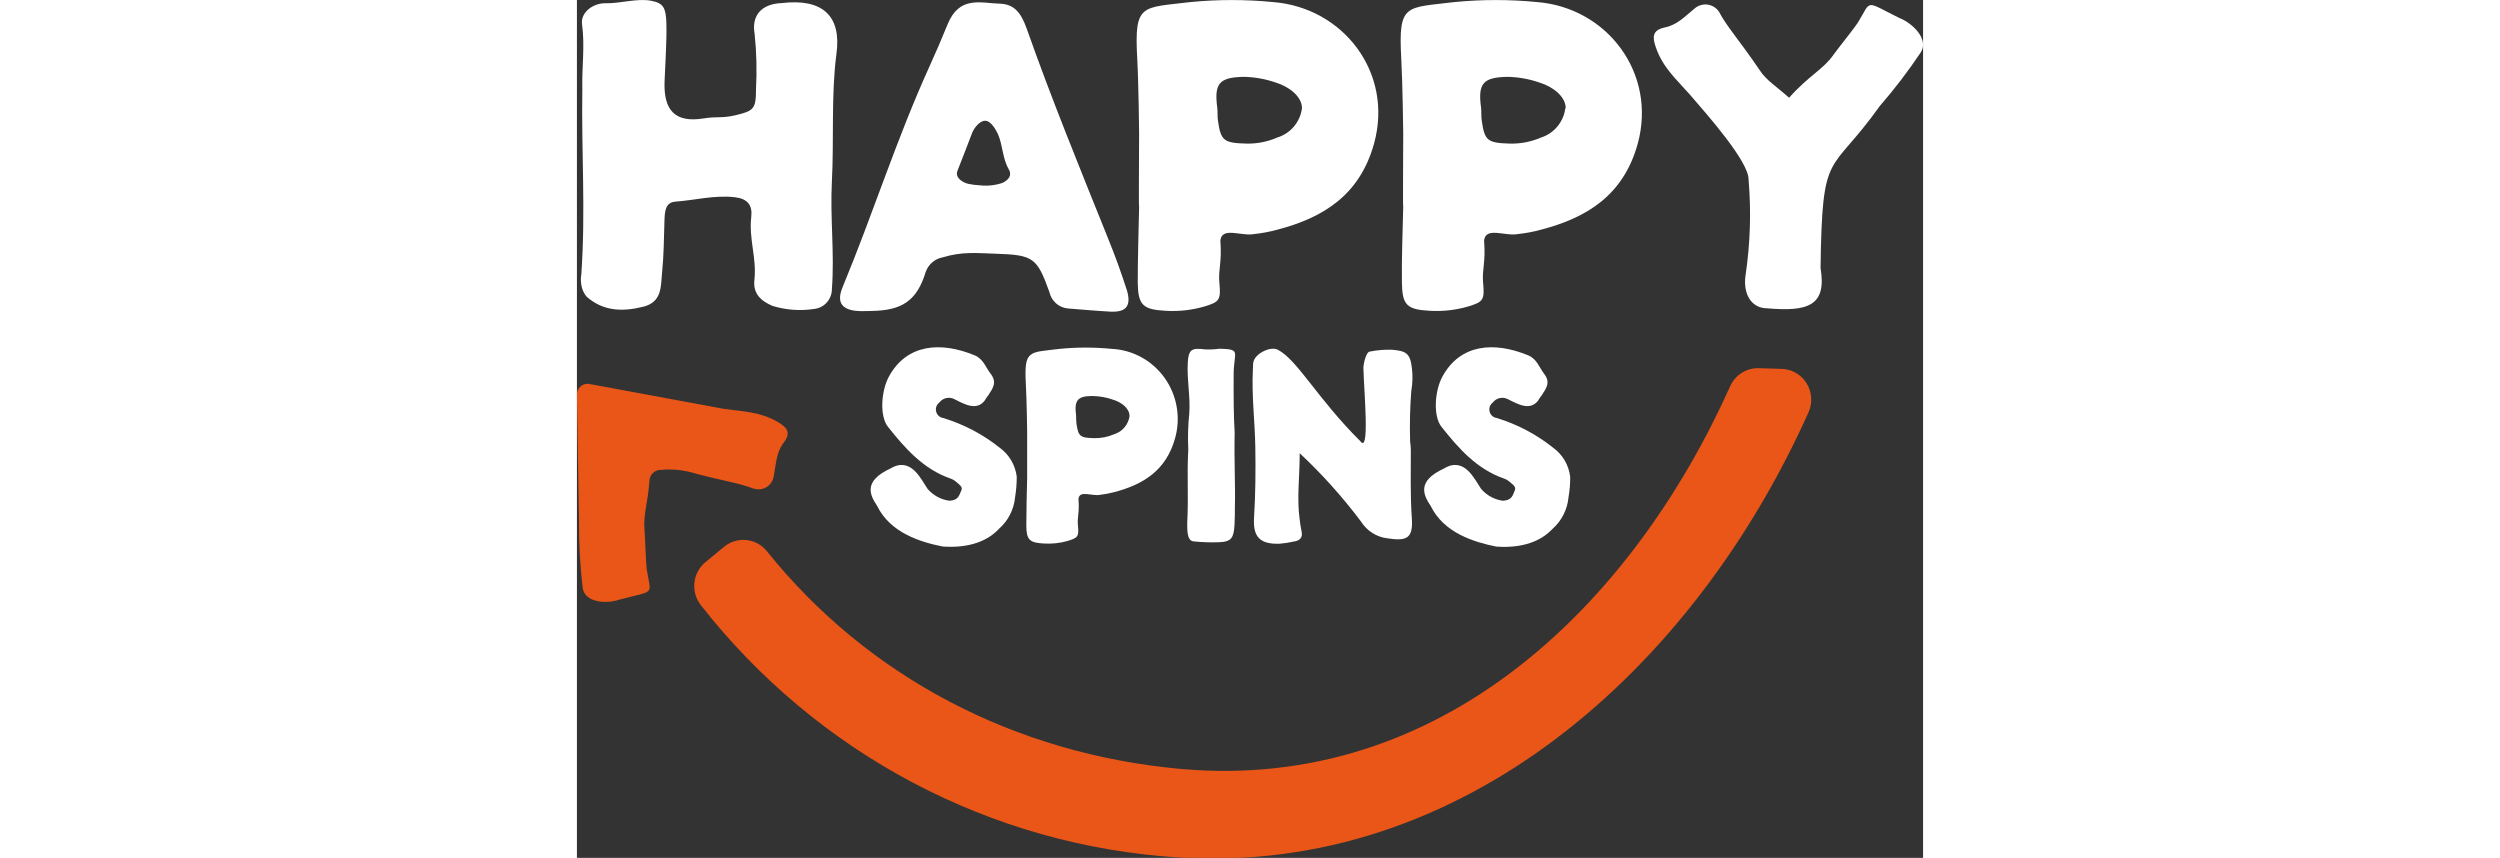
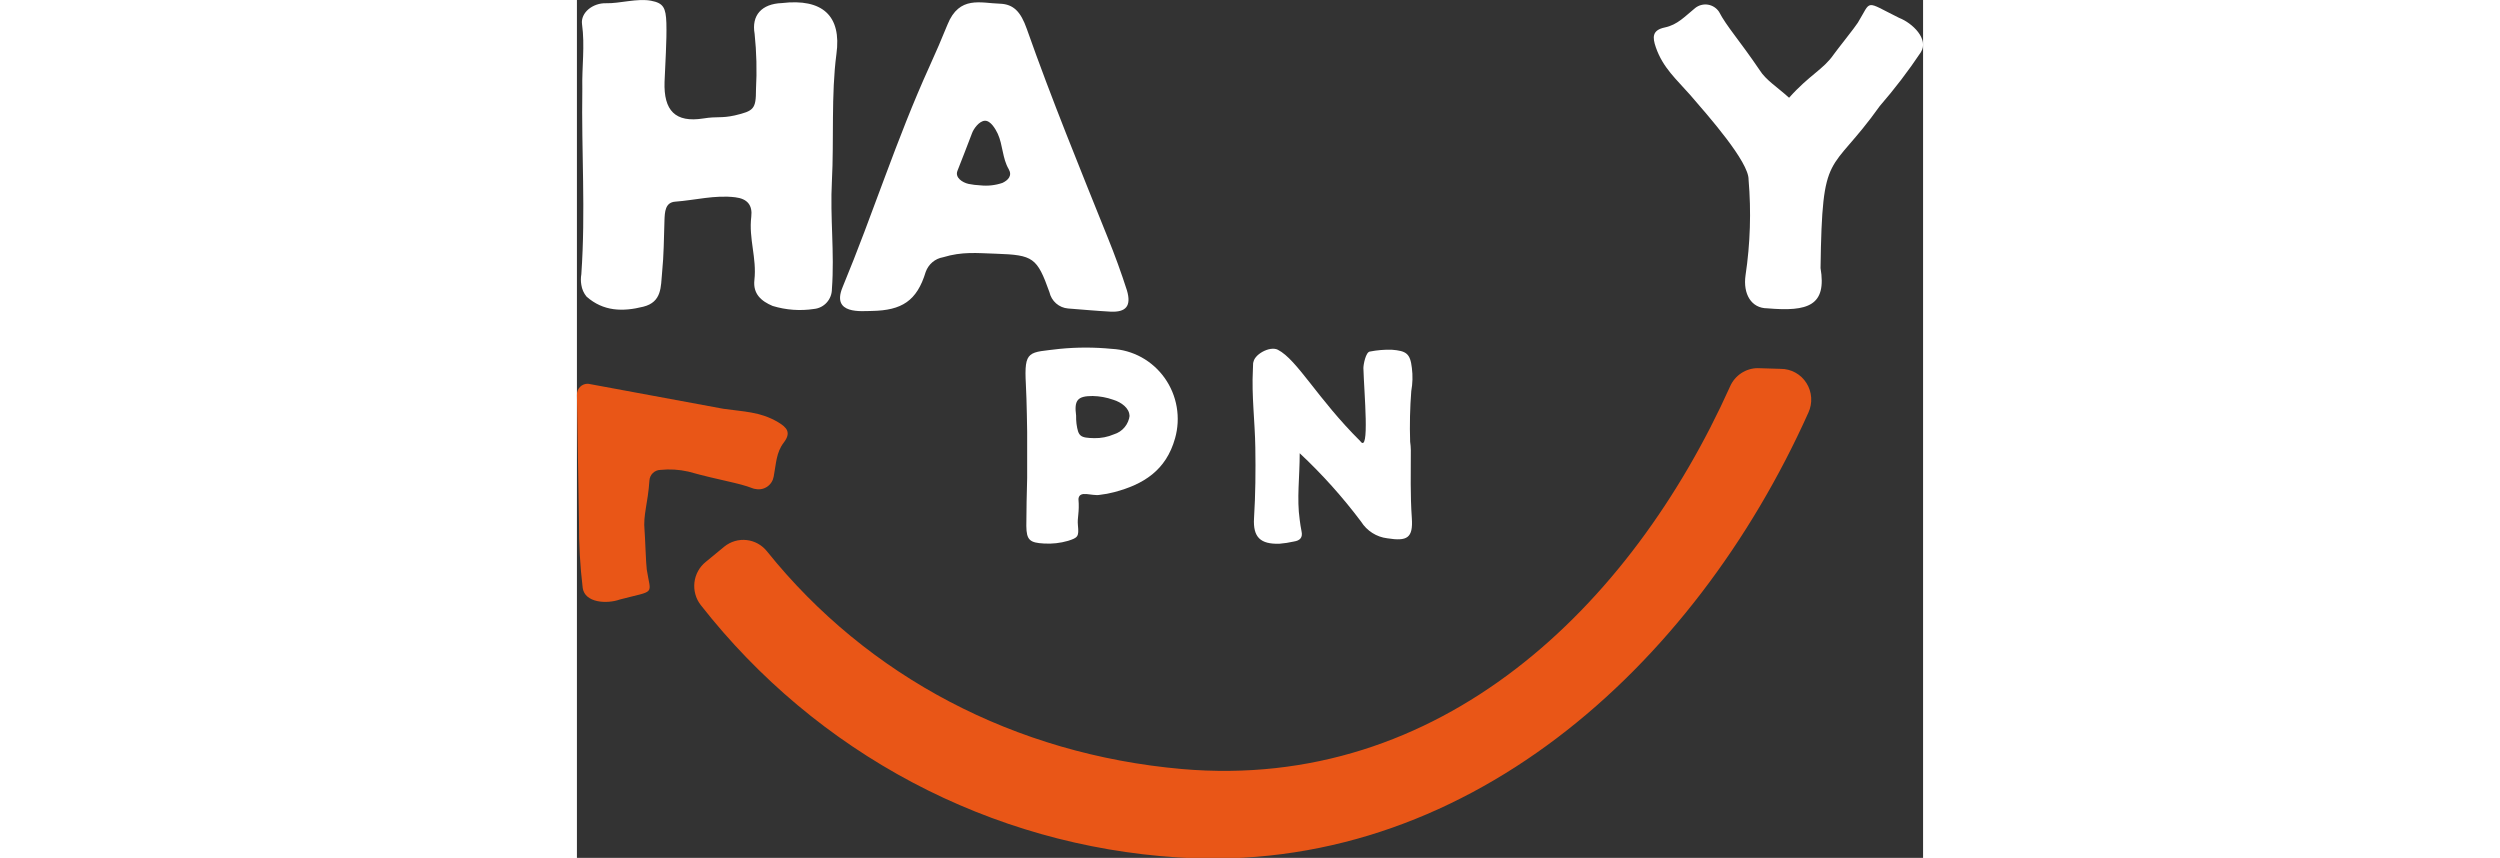
<svg xmlns="http://www.w3.org/2000/svg" width="102" height="35" viewBox="0 0 102 65" fill="none">
  <rect x="0" y="0" width="102" height="65" fill="#333333" stroke="none" />
  <g clip-path="url(#clip0)">
    <path d="M0.386 1.824C0.271 0.962 1.198 0.216 2.211 0.245C3.225 0.274 4.578 -0.146 5.626 0.058C6.554 0.233 6.738 0.589 6.778 1.737C6.818 3.112 6.686 4.854 6.64 6.195C6.565 8.374 7.446 9.318 9.594 8.974C10.654 8.805 10.913 8.974 11.955 8.747C13.401 8.403 13.568 8.269 13.568 6.777C13.645 5.373 13.611 3.963 13.464 2.564C13.216 1.16 13.994 0.291 15.526 0.233C18.59 -0.128 20.07 1.177 19.661 4.108C19.258 7.162 19.482 10.641 19.321 13.701C19.171 16.504 19.528 19.103 19.321 21.9C19.321 22.276 19.184 22.638 18.934 22.917C18.686 23.196 18.343 23.372 17.973 23.409C16.922 23.57 15.847 23.493 14.829 23.182C13.971 22.821 13.332 22.273 13.447 21.224C13.637 19.54 13.009 18.106 13.211 16.422C13.314 15.554 12.923 15.058 11.996 14.948C10.452 14.761 8.961 15.169 7.446 15.28C6.686 15.338 6.657 16.055 6.634 16.684C6.582 18.153 6.594 19.231 6.45 20.694C6.352 21.707 6.45 22.89 5.027 23.24C3.467 23.631 1.998 23.596 0.731 22.477C0.52 22.223 0.382 21.914 0.334 21.585C0.288 21.319 0.288 21.047 0.334 20.781C0.668 15.962 0.334 11.544 0.409 6.725C0.369 5.064 0.616 3.491 0.386 1.824Z" fill="white" />
    <path d="M40.41 23.613C39.344 23.555 38.279 23.456 37.213 23.374C36.879 23.347 36.562 23.212 36.308 22.99C36.054 22.768 35.877 22.47 35.803 22.139C34.864 19.511 34.576 19.324 31.771 19.225C30.274 19.178 29.209 19.05 27.74 19.493C27.443 19.544 27.165 19.673 26.934 19.869C26.704 20.065 26.529 20.319 26.427 20.606C25.759 22.809 24.613 23.52 22.344 23.561C21.607 23.561 19.258 23.864 20.127 21.766C22.477 16.096 24.187 10.6 26.721 5.017C27.199 3.974 27.648 2.92 28.08 1.859C28.973 -0.356 30.602 0.239 32.048 0.28C33.09 0.315 33.632 0.897 34.086 2.185C35.969 7.523 38.118 12.768 40.225 18.013C40.759 19.326 41.243 20.657 41.676 22.005C42.022 23.182 41.613 23.677 40.41 23.613ZM32.716 12.815C32.232 11.993 32.278 10.985 31.887 10.134C31.725 9.79 31.351 9.132 30.913 9.149C30.476 9.167 30.055 9.767 29.94 10.087C29.589 11.037 29.191 12.01 28.829 12.954C28.639 13.461 29.209 13.829 29.669 13.934C29.965 13.994 30.266 14.031 30.568 14.044C31.133 14.106 31.705 14.042 32.244 13.858C32.675 13.654 33.004 13.31 32.716 12.815Z" fill="white" />
-     <path d="M60.393 10.903C59.31 14.767 56.58 16.492 53.056 17.407C52.489 17.562 51.912 17.671 51.328 17.733C50.355 17.925 48.869 17.15 48.754 18.223C48.886 19.913 48.581 20.408 48.679 21.416C48.806 22.751 48.679 22.879 47.528 23.228C46.583 23.501 45.6 23.609 44.619 23.549C42.892 23.456 42.523 23.135 42.494 21.428C42.494 19.511 42.558 17.593 42.598 15.682C42.558 15.682 42.598 11.981 42.598 10.134C42.598 10.134 42.563 6.381 42.454 4.411C42.224 0.233 42.782 0.612 46.485 0.157C48.569 -0.047 50.667 -0.047 52.751 0.157C58.072 0.577 61.896 5.519 60.393 10.903ZM54.939 8.199C54.939 7.314 53.96 6.568 52.993 6.27C52.196 5.988 51.36 5.836 50.516 5.822C48.668 5.862 48.276 6.323 48.518 8.153C48.564 8.479 48.518 8.811 48.57 9.132C48.789 10.659 49.002 10.833 50.706 10.88C51.517 10.902 52.323 10.745 53.067 10.42C53.558 10.271 53.995 9.983 54.327 9.589C54.659 9.195 54.872 8.713 54.939 8.199Z" fill="white" />
-     <path d="M80.376 10.903C79.299 14.767 76.569 16.492 73.039 17.407C72.473 17.562 71.895 17.671 71.311 17.733C70.338 17.925 68.852 17.15 68.737 18.223C68.87 19.913 68.57 20.408 68.662 21.416C68.789 22.751 68.662 22.879 67.51 23.228C66.575 23.497 65.602 23.606 64.631 23.549C62.904 23.456 62.535 23.135 62.512 21.428C62.483 19.511 62.569 17.593 62.61 15.682C62.575 15.682 62.61 11.981 62.61 10.134C62.61 10.134 62.569 6.381 62.46 4.411C62.23 0.233 62.794 0.612 66.491 0.157C68.575 -0.047 70.673 -0.047 72.757 0.157C78.026 0.577 81.85 5.519 80.376 10.903ZM74.922 8.199C74.922 7.314 73.943 6.568 72.976 6.27C72.179 5.988 71.343 5.836 70.499 5.822C68.651 5.862 68.259 6.323 68.507 8.153C68.547 8.479 68.507 8.811 68.559 9.132C68.772 10.659 68.99 10.833 70.689 10.88C71.502 10.901 72.309 10.744 73.056 10.42C73.54 10.265 73.969 9.974 74.295 9.581C74.62 9.187 74.828 8.708 74.893 8.199H74.922Z" fill="white" />
-     <path d="M22.747 38.333C22.212 37.529 21.653 36.463 23.767 35.495C25.31 34.569 26.07 36.311 26.571 37.045C26.998 37.539 27.587 37.858 28.23 37.943C28.955 37.902 28.973 37.465 29.122 37.174C29.272 36.882 28.938 36.69 28.748 36.521C28.622 36.407 28.476 36.32 28.316 36.265C26.254 35.548 24.861 33.974 23.565 32.337C22.926 31.527 23.047 29.621 23.64 28.532C24.993 26.055 27.567 25.863 30.136 26.923C30.798 27.197 30.971 27.838 31.357 28.333C31.858 28.986 31.501 29.435 31.172 29.948C31.07 30.068 30.982 30.199 30.907 30.338C30.291 31.16 29.358 30.629 28.604 30.245C28.412 30.144 28.192 30.115 27.981 30.163C27.77 30.211 27.583 30.333 27.452 30.507C27.351 30.585 27.275 30.691 27.233 30.813C27.192 30.935 27.187 31.066 27.219 31.191C27.251 31.315 27.318 31.427 27.413 31.513C27.508 31.599 27.626 31.654 27.752 31.672C29.314 32.147 30.773 32.916 32.053 33.939C32.403 34.196 32.696 34.522 32.915 34.898C33.134 35.274 33.274 35.691 33.326 36.125C33.327 36.642 33.285 37.159 33.2 37.669C33.114 38.602 32.675 39.465 31.973 40.076C31.149 40.962 29.767 41.556 27.717 41.41C26.07 41.084 23.755 40.396 22.747 38.333Z" fill="white" />
    <path d="M45.322 33.211C44.642 35.647 42.92 36.707 40.715 37.29C40.357 37.385 39.993 37.453 39.626 37.494C39.016 37.611 38.077 37.115 38.002 37.803C38.089 38.87 37.899 39.184 37.962 39.813C38.043 40.658 37.962 40.74 37.219 40.979C36.625 41.152 36.005 41.221 35.388 41.183C34.311 41.125 34.063 40.921 34.052 39.849C34.052 38.642 34.086 37.43 34.115 36.224C34.115 36.224 34.115 33.893 34.115 32.727C34.115 32.727 34.086 30.361 34.017 29.12C33.873 26.486 34.23 26.725 36.58 26.434C37.892 26.305 39.213 26.305 40.525 26.434C41.316 26.473 42.088 26.693 42.784 27.076C43.479 27.46 44.08 27.998 44.541 28.65C45.002 29.301 45.312 30.05 45.447 30.84C45.583 31.63 45.54 32.44 45.322 33.211ZM41.867 31.509C41.867 30.927 41.25 30.478 40.64 30.291C40.138 30.113 39.611 30.016 39.079 30.006C37.928 30.006 37.668 30.32 37.824 31.492C37.824 31.69 37.824 31.906 37.853 32.109C37.991 33.065 38.123 33.176 39.2 33.199C39.712 33.21 40.221 33.111 40.692 32.908C41.009 32.813 41.292 32.625 41.504 32.368C41.716 32.111 41.848 31.796 41.884 31.463L41.867 31.509Z" fill="white" />
-     <path d="M49.854 38.491C49.854 38.916 49.854 39.231 49.825 39.779C49.768 40.74 49.601 41.049 48.673 41.084C48.018 41.109 47.362 41.088 46.71 41.02C46.163 40.962 46.261 39.93 46.243 39.656C46.358 37.279 46.209 36.218 46.324 34.062C46.279 33.152 46.304 32.24 46.399 31.334C46.491 30.035 46.22 28.869 46.283 27.512C46.335 26.468 46.583 26.346 47.591 26.474C47.956 26.492 48.323 26.474 48.685 26.422C50.372 26.463 49.773 26.661 49.762 28.31C49.75 29.959 49.762 31.62 49.837 32.774C49.791 35.017 49.9 36.754 49.854 38.491Z" fill="white" />
    <path d="M59.356 33.426C60.087 34.441 59.644 29.767 59.592 27.89C59.592 27.622 59.771 26.667 60.087 26.637C60.628 26.532 61.178 26.485 61.729 26.498C62.846 26.585 63.14 26.783 63.266 27.885C63.34 28.466 63.324 29.056 63.22 29.633C63.121 30.91 63.092 32.192 63.134 33.473C63.165 33.681 63.183 33.892 63.186 34.102C63.186 35.816 63.14 37.523 63.261 39.242C63.37 40.775 62.909 41.026 61.4 40.787C60.998 40.739 60.612 40.601 60.27 40.383C59.927 40.166 59.636 39.873 59.419 39.528C58.021 37.665 56.464 35.929 54.766 34.342C54.766 36.177 54.536 37.774 54.766 39.382C54.807 39.674 54.841 39.965 54.904 40.251C55.014 40.734 54.783 40.962 54.329 41.031C53.966 41.114 53.599 41.17 53.229 41.2C51.795 41.241 51.219 40.717 51.305 39.266C51.415 37.477 51.432 35.693 51.403 33.904C51.374 31.941 51.115 29.983 51.219 28.013C51.219 27.721 51.253 27.203 51.253 27.512C51.253 26.888 52.497 26.183 53.114 26.503C54.588 27.267 56.125 30.221 59.356 33.426Z" fill="white" />
-     <path d="M64.689 38.333C64.153 37.529 63.594 36.463 65.708 35.495C67.246 34.569 68.011 36.311 68.513 37.045C68.937 37.539 69.525 37.858 70.165 37.943C70.897 37.902 70.914 37.465 71.058 37.174C71.202 36.882 70.879 36.69 70.684 36.521C70.56 36.407 70.415 36.32 70.257 36.265C68.19 35.548 66.802 33.974 65.506 32.337C64.867 31.527 64.988 29.621 65.581 28.532C66.929 26.055 69.503 25.863 72.077 26.923C72.74 27.197 72.912 27.838 73.292 28.333C73.799 28.986 73.436 29.435 73.108 29.948C73.006 30.068 72.917 30.199 72.843 30.338C72.233 31.16 71.3 30.629 70.54 30.245C70.348 30.145 70.127 30.117 69.917 30.165C69.706 30.213 69.519 30.334 69.388 30.507C69.287 30.585 69.21 30.692 69.169 30.814C69.128 30.936 69.123 31.068 69.156 31.193C69.189 31.318 69.257 31.43 69.353 31.515C69.448 31.601 69.567 31.655 69.693 31.672C71.253 32.148 72.711 32.917 73.989 33.939C74.339 34.196 74.632 34.523 74.852 34.901C75.07 35.278 75.21 35.696 75.262 36.131C75.265 36.648 75.223 37.165 75.135 37.675C75.05 38.606 74.612 39.468 73.914 40.082C73.085 40.967 71.709 41.562 69.659 41.416C68.011 41.084 65.691 40.396 64.689 38.333Z" fill="white" />
    <path d="M11.091 30.973C12.606 31.195 13.879 31.183 15.238 31.987C15.906 32.383 16.257 32.774 15.675 33.532C15.094 34.289 15.1 35.117 14.91 36.107C14.883 36.262 14.827 36.409 14.743 36.541C14.659 36.672 14.55 36.786 14.422 36.874C14.294 36.962 14.15 37.023 13.999 37.054C13.847 37.084 13.691 37.083 13.539 37.051C13.462 37.046 13.386 37.029 13.314 36.999C12.232 36.574 10.89 36.416 8.442 35.734C7.744 35.575 7.024 35.532 6.312 35.606C6.102 35.613 5.902 35.698 5.751 35.846C5.6 35.993 5.508 36.192 5.494 36.404C5.379 38.153 5.004 39.027 5.125 40.198C5.16 40.554 5.235 42.803 5.292 43.158C5.603 45.134 6.001 44.703 3.254 45.425C2.257 45.781 0.599 45.676 0.438 44.551C0.239 42.889 0.145 41.215 0.156 39.54L4.44545e-05 29.936C-0.006 29.821 0.012 29.706 0.054 29.598C0.095 29.491 0.158 29.393 0.239 29.313C0.32 29.232 0.417 29.169 0.524 29.129C0.631 29.089 0.744 29.072 0.858 29.079L11.091 30.973Z" fill="#E95617" />
    <path d="M95.216 4.143C95.424 3.84 96.863 2.04 97.053 1.725C98.124 -0.023 97.52 0.035 100.18 1.352C101.211 1.754 102.455 2.966 101.833 3.957C100.881 5.382 99.84 6.744 98.718 8.036C94.905 13.397 94.358 11.113 94.231 20.309C94.709 23.153 93.304 23.631 90.2 23.362C88.985 23.362 88.346 22.279 88.547 20.862C88.906 18.465 88.983 16.034 88.778 13.619C88.818 12.273 85.697 8.753 84.367 7.209C83.307 6.002 82.293 5.146 81.752 3.59C81.487 2.82 81.464 2.284 82.432 2.08C83.399 1.876 83.946 1.247 84.735 0.606C84.87 0.5 85.025 0.422 85.19 0.379C85.356 0.335 85.529 0.327 85.698 0.353C85.867 0.38 86.028 0.442 86.173 0.534C86.317 0.627 86.442 0.748 86.538 0.892C87.114 2.005 88.075 3.036 89.619 5.315C90.079 6.061 90.966 6.608 91.847 7.407C93.396 5.67 94.433 5.274 95.216 4.143Z" fill="white" />
    <path d="M89.48 27.896C89.033 27.896 88.596 28.028 88.222 28.276C87.848 28.523 87.552 28.875 87.373 29.289C79.846 46.031 65.403 59.983 45.823 58.269C33.194 57.15 22.027 51.276 14.403 41.777C14.022 41.298 13.469 40.99 12.865 40.922C12.261 40.853 11.655 41.028 11.178 41.41L9.761 42.576C9.524 42.766 9.326 43.001 9.179 43.269C9.032 43.536 8.938 43.831 8.904 44.135C8.869 44.439 8.894 44.747 8.977 45.041C9.059 45.336 9.199 45.611 9.387 45.851C13.745 51.417 19.21 55.995 25.428 59.288C31.647 62.581 38.479 64.515 45.483 64.965C67.148 66.381 84.608 50.664 93.31 31.265C93.474 30.909 93.546 30.518 93.521 30.126C93.495 29.735 93.373 29.357 93.164 29.026C92.956 28.695 92.668 28.423 92.328 28.235C91.988 28.047 91.607 27.948 91.219 27.949L89.48 27.896Z" fill="#E95617" />
  </g>
  <defs>
    <clipPath id="clip0">
      <rect width="102" height="65" fill="white" />
    </clipPath>
  </defs>
</svg>